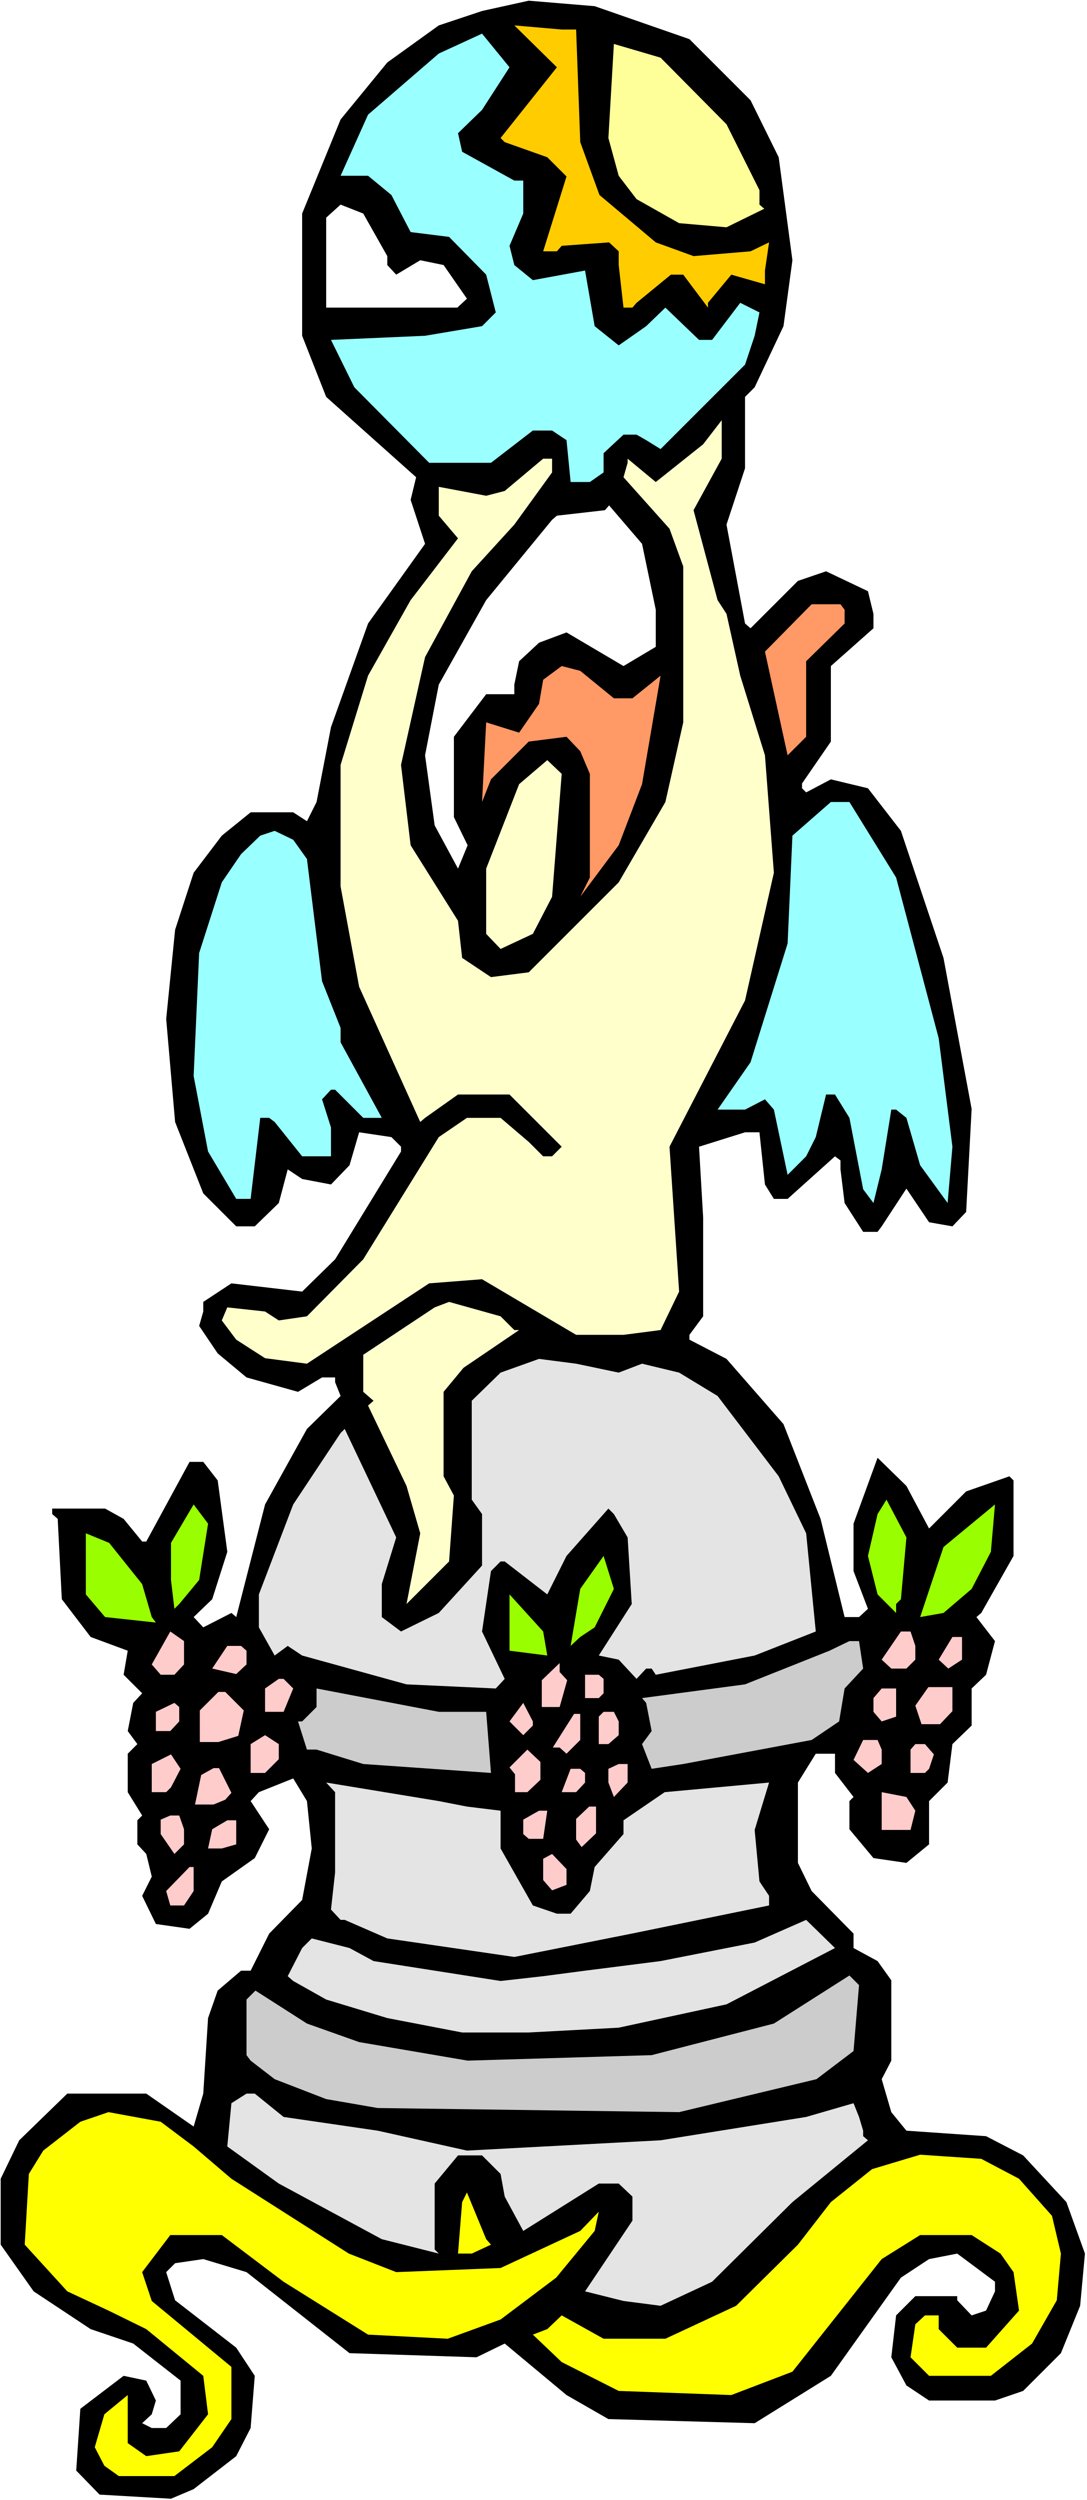
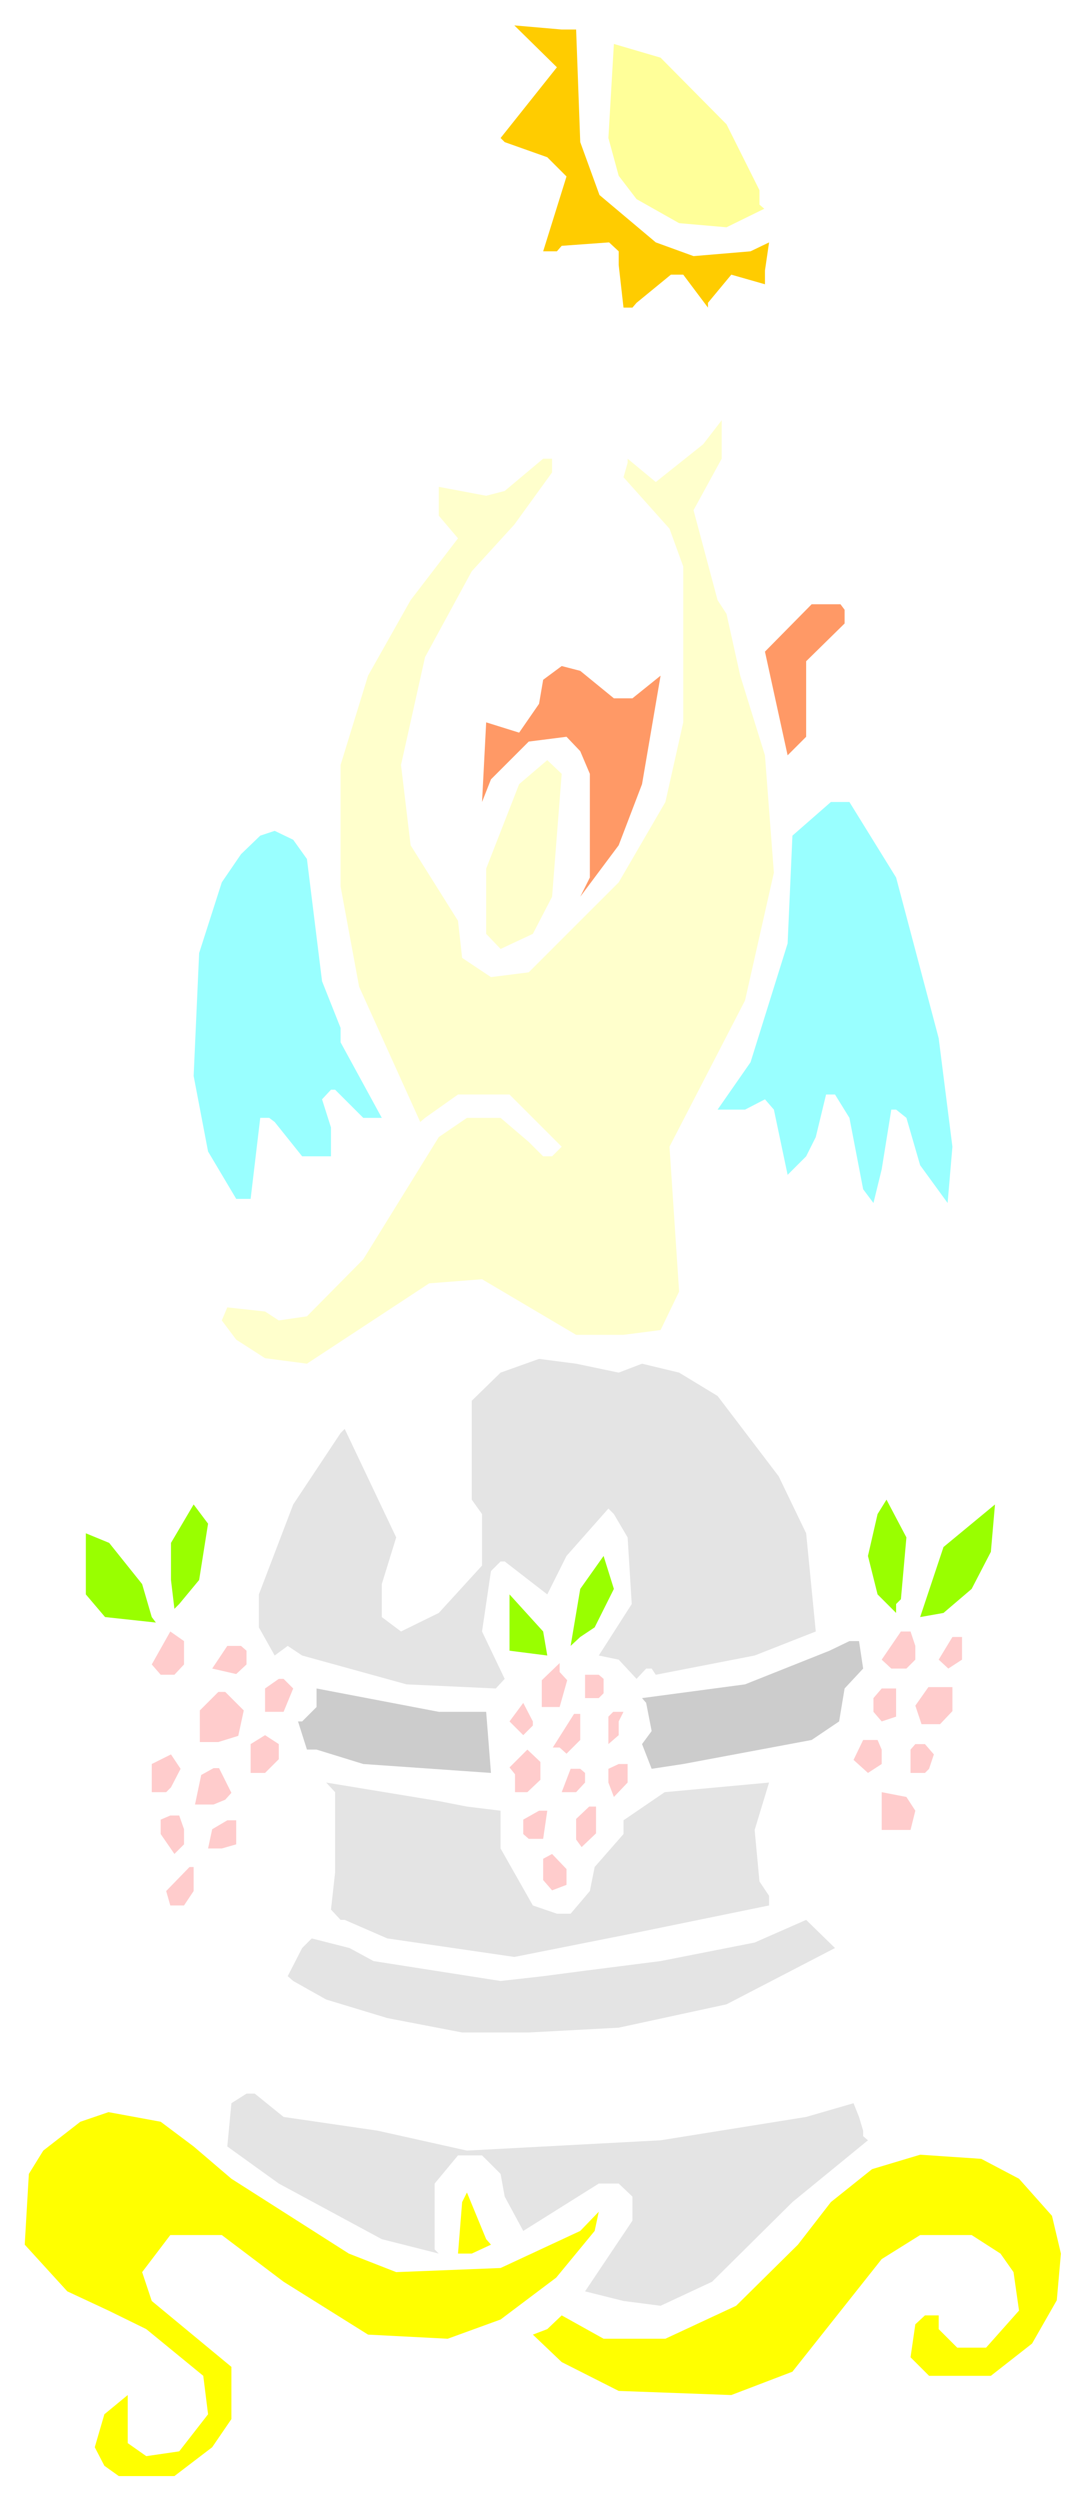
<svg xmlns="http://www.w3.org/2000/svg" xmlns:ns1="http://sodipodi.sourceforge.net/DTD/sodipodi-0.dtd" xmlns:ns2="http://www.inkscape.org/namespaces/inkscape" version="1.0" width="67.691mm" height="155.668mm" id="svg59" ns1:docname="Protecting World 5.wmf">
  <rect width="100%" height="100%" fill="#808080" stroke="none" />
  <ns1:namedview id="namedview59" pagecolor="#ffffff" bordercolor="#000000" borderopacity="0.25" ns2:showpageshadow="2" ns2:pageopacity="0.0" ns2:pagecheckerboard="0" ns2:deskcolor="#d1d1d1" ns2:document-units="mm" />
  <defs id="defs1">
    <pattern id="WMFhbasepattern" patternUnits="userSpaceOnUse" width="6" height="6" x="0" y="0" />
  </defs>
  <path style="fill:#ffffff;fill-opacity:1;fill-rule:evenodd;stroke:none" d="M 0,588.353 H 255.842 V 0 H 0 Z" id="path1" />
-   <path style="fill:#000000;fill-opacity:1;fill-rule:evenodd;stroke:none" d="m 162.265,9.211 14.384,14.382 6.626,13.412 3.232,24.239 -2.101,15.513 -6.788,14.382 -2.263,2.262 v 16.805 l -4.364,13.25 4.364,23.269 1.293,1.131 11.152,-11.15 6.626,-2.262 9.859,4.686 1.293,5.333 v 3.393 l -10.02,8.888 v 17.775 l -6.788,9.857 v 1.131 l 0.97,0.97 5.818,-3.07 8.727,2.101 7.758,10.019 10.02,29.894 6.626,35.55 -1.293,24.239 -3.232,3.393 -5.495,-0.97 -5.333,-7.918 -5.818,8.888 -0.97,1.293 h -3.394 l -4.364,-6.787 -0.97,-7.918 v -2.101 l -1.293,-0.97 -11.152,10.019 h -3.232 l -2.101,-3.393 -1.293,-12.281 h -3.394 l -10.828,3.393 0.97,16.644 v 23.269 l -3.232,4.363 v 1.131 l 8.727,4.525 13.414,15.351 8.727,22.3 5.657,23.108 h 3.394 l 2.101,-1.939 -3.394,-8.888 v -11.15 l 5.657,-15.513 6.788,6.625 5.333,10.019 8.727,-8.726 10.182,-3.555 0.97,0.97 v 17.775 l -7.596,13.412 -1.131,0.97 4.364,5.656 -2.101,7.918 -3.394,3.232 v 8.726 l -4.525,4.363 -1.131,9.049 -4.364,4.363 v 10.18 l -5.333,4.363 -7.758,-1.131 -5.657,-6.787 v -6.625 l 0.97,-0.97 -4.364,-5.656 v -4.525 h -4.525 l -4.202,6.787 v 18.906 l 3.232,6.625 9.859,10.019 v 3.393 l 5.657,3.07 3.232,4.525 v 18.906 l -2.263,4.363 2.263,7.756 3.556,4.363 18.748,1.293 8.727,4.525 10.182,10.988 4.364,12.119 -1.131,12.281 -4.525,11.15 -8.889,8.888 -6.626,2.262 H 218.669 l -5.333,-3.555 -3.556,-6.625 1.131,-9.857 4.525,-4.525 h 9.859 v 0.97 l 3.394,3.555 3.394,-1.131 2.101,-4.525 v -2.262 l -8.889,-6.625 -6.626,1.293 -6.626,4.363 -16.485,23.108 -17.94,11.15 -34.425,-0.97 -9.859,-5.656 -14.546,-12.119 -6.626,3.232 -29.899,-0.97 -24.243,-19.068 -10.182,-3.07 -6.626,0.97 -2.101,2.101 2.101,6.625 14.384,11.15 4.364,6.625 -0.97,12.281 -3.394,6.625 -10.02,7.756 -5.333,2.262 -16.808,-0.97 -5.495,-5.656 0.97,-14.543 10.182,-7.756 5.333,1.131 2.263,4.686 -0.97,3.232 -2.263,2.101 2.263,1.131 H 39.112 l 3.394,-3.232 v -7.918 L 31.354,551.51 21.334,548.117 7.919,539.23 0.162,528.241 V 512.729 L 4.525,503.68 15.839,492.691 h 18.586 l 11.152,7.756 2.263,-7.756 1.131,-17.775 2.263,-6.464 5.495,-4.686 h 2.263 l 4.364,-8.726 7.758,-7.918 2.263,-12.119 -1.131,-11.15 -3.232,-5.332 -8.081,3.232 -1.939,2.101 4.364,6.625 -3.394,6.787 -7.758,5.494 -3.232,7.595 -4.364,3.555 -7.919,-1.131 -3.232,-6.625 2.263,-4.525 -1.293,-5.333 -2.101,-2.262 v -5.656 l 1.131,-1.131 -3.394,-5.494 v -9.049 l 2.263,-2.262 -2.263,-3.07 1.293,-6.625 2.101,-2.262 -4.364,-4.363 0.97,-5.656 -8.727,-3.232 -6.788,-8.888 -0.97,-18.906 -1.293,-1.131 v -1.293 h 12.445 l 4.364,2.424 4.364,5.333 h 0.97 l 10.182,-18.745 h 3.232 l 3.394,4.363 2.263,16.805 -3.556,11.15 -4.364,4.201 2.263,2.424 6.626,-3.393 1.131,0.97 6.788,-26.501 9.859,-17.775 7.919,-7.756 -1.293,-3.232 v -1.131 h -3.071 l -5.657,3.393 -12.121,-3.393 -6.788,-5.656 -4.364,-6.464 0.97,-3.393 v -2.262 l 6.626,-4.363 16.647,1.939 7.758,-7.595 15.515,-25.37 v -1.131 l -2.263,-2.262 -7.596,-1.131 -2.263,7.756 -4.364,4.525 -6.788,-1.293 -3.394,-2.262 -2.101,7.918 -5.657,5.494 h -4.364 l -7.758,-7.756 -6.626,-16.805 -2.101,-24.239 2.101,-21.007 4.364,-13.412 6.626,-8.726 6.788,-5.494 h 10.02 l 3.232,2.101 2.263,-4.525 3.394,-17.613 8.727,-24.4 13.414,-18.745 -3.394,-10.342 1.293,-5.332 L 76.769,93.4 71.112,79.018 V 50.255 L 80.163,28.117 91.153,14.705 103.274,5.979 113.456,2.585 124.446,0.162 139.961,1.454 Z" id="path2" />
  <path style="fill:#ffcc00;fill-opacity:1;fill-rule:evenodd;stroke:none" d="m 135.598,6.948 0.97,26.501 4.525,12.443 13.253,11.15 8.889,3.232 13.414,-1.131 4.364,-2.101 -0.97,6.625 v 3.232 l -7.919,-2.262 -5.495,6.625 v 1.131 l -5.818,-7.756 h -2.909 l -8.081,6.625 -0.97,1.131 h -2.101 l -1.131,-10.019 v -3.232 l -2.263,-2.101 -11.152,0.808 -1.131,1.293 h -3.232 l 5.495,-17.613 -4.525,-4.525 -10.02,-3.555 -0.97,-0.97 13.253,-16.644 -10.02,-9.857 11.152,0.97 z" id="path3" />
-   <path style="fill:#99ffff;fill-opacity:1;fill-rule:evenodd;stroke:none" d="m 113.456,25.855 -5.657,5.494 0.97,4.363 12.283,6.787 h 2.101 v 7.756 l -3.232,7.595 1.131,4.525 4.364,3.555 12.283,-2.262 2.263,13.089 5.657,4.525 6.465,-4.525 4.525,-4.363 7.919,7.595 h 3.071 l 6.626,-8.726 4.525,2.262 -1.131,5.494 -2.263,6.787 -19.879,19.876 -3.394,-2.101 -2.263,-1.293 h -3.071 l -4.687,4.363 v 4.525 l -3.232,2.262 h -4.525 l -0.97,-9.857 -3.394,-2.262 h -4.525 l -9.859,7.595 H 101.011 L 83.395,91.137 77.9,79.988 l 22.142,-0.97 13.414,-2.262 3.232,-3.232 -2.263,-8.888 -8.727,-8.888 -9.051,-1.131 -4.525,-8.726 -5.495,-4.525 h -6.465 l 6.465,-14.382 16.647,-14.382 10.182,-4.686 6.465,7.918 z" id="path4" />
  <path style="fill:#ffff99;fill-opacity:1;fill-rule:evenodd;stroke:none" d="m 170.992,29.248 7.758,15.513 v 3.393 l 1.131,0.97 -8.889,4.363 -11.152,-0.97 -10.02,-5.656 -4.202,-5.494 -2.424,-8.888 1.293,-22.138 10.99,3.232 z" id="path5" />
  <path style="fill:#ffffff;fill-opacity:1;fill-rule:evenodd;stroke:none" d="m 91.153,60.273 v 2.101 l 2.101,2.262 5.657,-3.393 5.495,1.131 5.495,7.918 -2.263,2.101 H 76.769 V 51.224 l 3.394,-3.07 5.333,2.101 z" id="path6" />
  <path style="fill:#ffffcc;fill-opacity:1;fill-rule:evenodd;stroke:none" d="m 163.234,120.062 5.657,21.168 2.101,3.232 3.232,14.543 5.818,18.745 2.101,27.632 -6.788,30.056 -17.778,34.419 2.263,34.096 -4.364,9.049 -8.727,1.131 h -11.152 l -22.142,-13.089 -12.445,0.97 -28.768,18.906 -9.859,-1.293 -6.788,-4.363 -3.394,-4.525 1.293,-3.07 8.889,0.97 3.232,2.101 6.626,-0.97 13.253,-13.412 17.778,-28.763 6.626,-4.525 h 7.919 l 6.626,5.656 3.394,3.393 h 2.101 l 2.263,-2.262 -12.283,-12.281 h -12.121 l -7.758,5.494 -1.131,0.97 -14.384,-31.833 -4.364,-23.592 v -28.602 l 6.465,-21.007 10.02,-17.775 11.152,-14.543 -4.525,-5.333 v -6.787 l 11.152,2.101 4.364,-1.131 9.051,-7.595 h 2.101 v 3.232 l -8.889,12.281 -10.02,10.988 -10.99,20.199 -5.657,25.37 2.263,18.906 11.152,17.775 0.97,8.726 6.788,4.525 8.889,-1.131 21.172,-21.168 10.99,-18.906 4.202,-18.745 v -36.681 l -3.232,-8.888 -10.828,-12.119 0.97,-3.393 v -0.97 l 6.626,5.494 11.152,-8.888 4.364,-5.656 v 9.049 z" id="path7" />
  <path style="fill:#ffffff;fill-opacity:1;fill-rule:evenodd;stroke:none" d="m 154.345,143.493 v 8.726 l -7.596,4.525 -13.414,-7.918 -6.465,2.424 -4.687,4.363 -1.131,5.494 v 2.262 h -6.626 l -7.596,10.019 v 18.906 l 3.232,6.625 -2.263,5.494 -5.495,-10.18 -2.263,-16.482 3.232,-16.644 11.152,-19.876 15.515,-18.906 1.131,-0.97 11.313,-1.293 0.97,-1.131 7.758,9.049 z" id="path8" />
  <path style="fill:#ff9966;fill-opacity:1;fill-rule:evenodd;stroke:none" d="m 198.79,143.493 v 3.232 l -9.051,8.888 v 17.775 l -4.364,4.363 -5.333,-24.4 10.99,-11.15 h 6.788 z" id="path9" />
  <path style="fill:#ff9966;fill-opacity:1;fill-rule:evenodd;stroke:none" d="m 144.487,164.338 h 4.364 l 6.626,-5.333 -4.364,25.531 -5.495,14.382 -9.051,12.119 2.263,-4.525 v -24.4 l -2.263,-5.333 -3.232,-3.393 -8.889,1.131 -8.889,8.888 -2.101,5.333 0.97,-18.745 7.758,2.424 4.687,-6.787 0.97,-5.656 4.364,-3.232 4.364,1.131 z" id="path10" />
  <path style="fill:#ffffcc;fill-opacity:1;fill-rule:evenodd;stroke:none" d="m 129.941,211.038 -4.525,8.726 -7.596,3.555 -3.394,-3.555 v -15.351 l 7.758,-19.876 6.626,-5.656 3.394,3.232 z" id="path11" />
  <path style="fill:#99ffff;fill-opacity:1;fill-rule:evenodd;stroke:none" d="m 210.912,206.513 10.02,37.812 3.232,25.531 -1.131,13.25 -6.465,-8.888 -3.232,-11.15 -2.424,-1.939 h -1.131 l -2.263,14.058 -1.939,7.918 -2.424,-3.232 -3.232,-16.805 -3.394,-5.494 h -2.101 l -2.424,10.019 -2.263,4.525 -4.364,4.363 -3.232,-15.351 -2.101,-2.424 -4.687,2.424 H 168.891 l 7.758,-11.15 8.727,-27.955 1.131,-25.37 9.051,-7.918 h 4.364 z" id="path12" />
  <path style="fill:#99ffff;fill-opacity:1;fill-rule:evenodd;stroke:none" d="m 72.243,202.15 3.556,28.763 4.364,10.988 v 3.393 l 9.697,17.775 h -4.364 l -6.626,-6.625 h -0.97 l -2.101,2.262 2.101,6.625 v 6.787 h -6.788 l -6.465,-8.08 -1.293,-0.97 h -2.101 l -2.263,19.068 h -3.394 l -6.626,-11.15 -3.394,-17.775 1.293,-28.925 5.333,-16.644 4.525,-6.625 4.525,-4.363 3.394,-1.131 4.364,2.101 z" id="path13" />
-   <path style="fill:#ffffcc;fill-opacity:1;fill-rule:evenodd;stroke:none" d="m 121.052,313.002 h 1.131 l -13.091,8.888 -4.687,5.656 v 19.876 l 2.424,4.525 -1.131,15.513 -10.02,10.019 3.232,-16.644 -3.232,-11.15 -9.051,-18.906 1.293,-1.131 -2.424,-2.101 v -8.726 l 16.808,-11.15 3.394,-1.293 12.121,3.393 z" id="path14" />
  <path style="fill:#e4e4e4;fill-opacity:1;fill-rule:evenodd;stroke:none" d="m 145.618,323.021 5.495,-2.101 8.727,2.101 9.051,5.494 14.384,18.906 6.465,13.412 2.263,23.108 -14.384,5.656 -23.273,4.525 -0.97,-1.454 h -1.293 l -2.263,2.424 -4.202,-4.525 -4.687,-0.97 7.758,-12.119 -0.97,-15.674 -3.232,-5.494 -1.293,-1.293 -9.859,11.15 -4.525,9.049 -10.02,-7.756 h -0.97 l -2.263,2.262 -2.101,14.22 5.333,11.15 -2.101,2.262 -21.01,-0.97 -24.566,-6.787 -3.394,-2.262 -3.071,2.262 -3.717,-6.625 v -7.756 l 8.081,-21.168 11.152,-16.805 0.97,-0.97 12.121,25.531 -3.394,10.988 v 7.756 l 4.525,3.393 8.889,-4.363 10.182,-11.15 v -12.119 l -2.424,-3.393 v -23.269 l 6.788,-6.625 9.051,-3.232 8.727,1.131 z" id="path15" />
  <path style="fill:#99ff00;fill-opacity:1;fill-rule:evenodd;stroke:none" d="m 212.043,376.346 -1.131,1.131 v 2.101 l -4.364,-4.363 -2.263,-9.049 2.263,-9.857 2.101,-3.393 4.687,8.888 z" id="path16" />
  <path style="fill:#99ff00;fill-opacity:1;fill-rule:evenodd;stroke:none" d="m 46.869,371.821 -4.687,5.656 -1.131,1.131 -0.808,-6.787 v -8.726 l 5.333,-9.049 3.394,4.525 z" id="path17" />
  <path style="fill:#99ff00;fill-opacity:1;fill-rule:evenodd;stroke:none" d="m 228.69,373.922 -6.626,5.656 -5.495,0.97 5.495,-16.482 12.121,-10.019 -0.97,11.15 z" id="path18" />
  <path style="fill:#99ff00;fill-opacity:1;fill-rule:evenodd;stroke:none" d="m 33.455,372.791 2.263,7.756 0.97,1.293 -11.96,-1.293 -4.525,-5.332 v -14.382 l 5.495,2.262 z" id="path19" />
  <path style="fill:#99ff00;fill-opacity:1;fill-rule:evenodd;stroke:none" d="m 139.961,382.971 -3.394,2.262 -2.263,2.101 2.263,-13.412 5.495,-7.756 2.424,7.756 z" id="path20" />
  <path style="fill:#99ff00;fill-opacity:1;fill-rule:evenodd;stroke:none" d="m 128.81,389.596 -8.889,-1.131 v -13.25 l 7.919,8.726 z" id="path21" />
  <path style="fill:#ffcccc;fill-opacity:1;fill-rule:evenodd;stroke:none" d="m 43.314,391.697 -2.263,2.424 h -3.232 l -2.101,-2.424 4.364,-7.756 3.232,2.262 z" id="path22" />
  <path style="fill:#ffcccc;fill-opacity:1;fill-rule:evenodd;stroke:none" d="m 215.437,387.334 v 3.232 l -2.101,2.101 h -3.556 l -2.263,-2.101 4.525,-6.625 h 2.263 z" id="path23" />
  <path style="fill:#ffcccc;fill-opacity:1;fill-rule:evenodd;stroke:none" d="m 226.427,390.566 -3.232,2.101 -2.263,-2.101 3.232,-5.332 h 2.263 z" id="path24" />
  <path style="fill:#cccccc;fill-opacity:1;fill-rule:evenodd;stroke:none" d="m 203.154,392.666 -4.364,4.686 -1.293,7.756 -6.465,4.363 -30.223,5.656 -7.434,1.131 -2.263,-5.817 2.263,-3.07 -1.293,-6.625 -0.97,-1.131 24.243,-3.232 19.879,-7.918 4.687,-2.262 h 2.263 z" id="path25" />
  <path style="fill:#ffcccc;fill-opacity:1;fill-rule:evenodd;stroke:none" d="m 58.021,388.465 v 3.232 l -2.424,2.262 -5.657,-1.293 3.556,-5.333 h 3.232 z" id="path26" />
  <path style="fill:#ffcccc;fill-opacity:1;fill-rule:evenodd;stroke:none" d="m 133.497,395.413 -1.778,6.302 h -4.202 v -6.302 l 4.202,-4.04 v 2.101 z" id="path27" />
  <path style="fill:#ffcccc;fill-opacity:1;fill-rule:evenodd;stroke:none" d="m 142.062,395.09 v 3.393 l -1.131,1.131 h -3.232 v -5.494 h 3.232 z" id="path28" />
  <path style="fill:#ffcccc;fill-opacity:1;fill-rule:evenodd;stroke:none" d="m 69.011,397.353 -2.263,5.494 h -4.364 v -5.494 l 3.232,-2.262 h 1.131 z" id="path29" />
  <path style="fill:#cccccc;fill-opacity:1;fill-rule:evenodd;stroke:none" d="m 114.426,402.847 1.131,14.382 -30.061,-2.101 -10.99,-3.393 h -2.263 l -2.101,-6.625 h 0.97 l 3.394,-3.393 v -4.363 l 28.768,5.494 z" id="path30" />
  <path style="fill:#ffcccc;fill-opacity:1;fill-rule:evenodd;stroke:none" d="m 210.912,403.978 -3.394,1.131 -1.939,-2.262 v -3.232 l 1.939,-2.262 h 3.394 z" id="path31" />
  <path style="fill:#ffcccc;fill-opacity:1;fill-rule:evenodd;stroke:none" d="m 224.164,402.685 -2.909,3.07 h -4.364 l -1.455,-4.363 3.071,-4.363 h 5.657 z" id="path32" />
  <path style="fill:#ffcccc;fill-opacity:1;fill-rule:evenodd;stroke:none" d="m 57.374,402.523 -1.293,5.979 -4.687,1.454 h -4.364 v -7.433 l 4.364,-4.363 h 1.616 z" id="path33" />
-   <path style="fill:#ffcccc;fill-opacity:1;fill-rule:evenodd;stroke:none" d="m 42.182,405.109 -2.101,2.262 h -3.394 v -4.525 l 4.364,-2.101 1.131,0.97 z" id="path34" />
  <path style="fill:#ffcccc;fill-opacity:1;fill-rule:evenodd;stroke:none" d="m 125.416,406.078 -2.263,2.262 -3.232,-3.232 3.232,-4.363 2.263,4.363 z" id="path35" />
-   <path style="fill:#ffcccc;fill-opacity:1;fill-rule:evenodd;stroke:none" d="m 145.618,405.109 v 3.232 l -2.424,2.101 h -2.263 v -6.464 l 1.131,-1.131 h 2.424 z" id="path36" />
+   <path style="fill:#ffcccc;fill-opacity:1;fill-rule:evenodd;stroke:none" d="m 145.618,405.109 v 3.232 l -2.424,2.101 v -6.464 l 1.131,-1.131 h 2.424 z" id="path36" />
  <path style="fill:#ffcccc;fill-opacity:1;fill-rule:evenodd;stroke:none" d="m 136.567,409.472 -3.232,3.232 -1.616,-1.454 h -1.616 l 5.01,-7.918 h 1.455 z" id="path37" />
  <path style="fill:#ffcccc;fill-opacity:1;fill-rule:evenodd;stroke:none" d="m 65.617,413.996 -3.232,3.232 h -3.394 v -6.787 l 3.394,-2.101 3.232,2.101 z" id="path38" />
  <path style="fill:#ffcccc;fill-opacity:1;fill-rule:evenodd;stroke:none" d="m 207.518,411.734 v 3.393 l -3.232,2.101 -3.394,-3.07 2.263,-4.686 h 3.394 z" id="path39" />
  <path style="fill:#ffcccc;fill-opacity:1;fill-rule:evenodd;stroke:none" d="m 219.801,412.865 -1.131,3.393 -0.97,0.97 h -3.394 v -5.494 l 1.131,-1.293 h 2.263 z" id="path40" />
  <path style="fill:#ffcccc;fill-opacity:1;fill-rule:evenodd;stroke:none" d="m 40.243,420.622 -1.131,1.131 h -3.394 v -6.625 l 4.525,-2.262 2.263,3.393 z" id="path41" />
  <path style="fill:#ffcccc;fill-opacity:1;fill-rule:evenodd;stroke:none" d="m 127.194,418.844 -3.071,2.909 h -2.909 v -4.201 l -1.293,-1.616 4.202,-4.201 3.071,2.909 z" id="path42" />
  <path style="fill:#ffcccc;fill-opacity:1;fill-rule:evenodd;stroke:none" d="m 54.465,421.914 -1.455,1.616 -2.748,1.131 h -4.364 l 1.455,-6.948 2.909,-1.616 H 51.556 Z" id="path43" />
  <path style="fill:#ffcccc;fill-opacity:1;fill-rule:evenodd;stroke:none" d="m 147.719,419.491 -3.232,3.393 -1.293,-3.393 v -3.232 l 2.424,-1.131 h 2.101 z" id="path44" />
  <path style="fill:#ffcccc;fill-opacity:1;fill-rule:evenodd;stroke:none" d="m 137.699,417.228 v 2.262 l -2.101,2.262 h -3.394 l 2.101,-5.494 h 2.263 z" id="path45" />
  <path style="fill:#e4e4e4;fill-opacity:1;fill-rule:evenodd;stroke:none" d="m 109.9,425.146 7.919,0.97 v 8.888 l 7.596,13.412 5.657,1.939 h 3.232 l 4.525,-5.333 1.131,-5.656 6.788,-7.756 v -3.232 l 9.697,-6.625 24.566,-2.262 -3.394,11.15 1.131,12.119 2.263,3.393 v 2.262 l -32.324,6.625 -27.637,5.494 L 106.668,458.434 91.153,456.172 81.132,451.809 h -0.97 l -2.263,-2.424 0.97,-8.726 v -18.906 l -2.101,-2.262 26.505,4.363 z" id="path46" />
  <path style="fill:#ffcccc;fill-opacity:1;fill-rule:evenodd;stroke:none" d="m 215.437,426.116 -1.131,4.525 h -6.788 v -8.888 l 5.818,1.131 z" id="path47" />
  <path style="fill:#ffcccc;fill-opacity:1;fill-rule:evenodd;stroke:none" d="M 127.84,432.741 H 124.446 l -1.293,-1.131 v -3.393 l 3.717,-2.101 h 1.939 z" id="path48" />
  <path style="fill:#ffcccc;fill-opacity:1;fill-rule:evenodd;stroke:none" d="m 43.314,430.479 v 3.555 l -2.263,2.262 -3.232,-4.686 v -3.393 l 2.263,-0.97 h 2.101 z" id="path49" />
  <path style="fill:#ffcccc;fill-opacity:1;fill-rule:evenodd;stroke:none" d="m 140.285,431.448 -3.394,3.232 -1.293,-1.778 v -4.848 l 3.071,-2.909 h 1.616 z" id="path50" />
  <path style="fill:#ffcccc;fill-opacity:1;fill-rule:evenodd;stroke:none" d="m 55.597,434.034 -3.394,0.97 H 48.97 l 0.97,-4.525 3.556,-2.101 h 2.101 z" id="path51" />
  <path style="fill:#ffcccc;fill-opacity:1;fill-rule:evenodd;stroke:none" d="m 133.335,443.568 -3.394,1.293 -2.101,-2.424 v -5.009 l 2.101,-1.131 3.394,3.555 z" id="path52" />
  <path style="fill:#ffcccc;fill-opacity:1;fill-rule:evenodd;stroke:none" d="m 45.576,445.022 -2.263,3.393 h -3.232 l -0.97,-3.393 5.495,-5.656 h 0.97 z" id="path53" />
  <path style="fill:#e4e4e4;fill-opacity:1;fill-rule:evenodd;stroke:none" d="m 170.992,471.684 -25.374,5.494 -21.172,1.131 h -15.677 l -17.616,-3.393 -14.384,-4.363 -7.758,-4.363 -1.293,-1.131 3.394,-6.625 2.263,-2.262 8.889,2.262 5.657,3.07 29.899,4.686 10.02,-1.131 9.859,-1.293 17.778,-2.262 22.142,-4.363 12.121,-5.332 6.788,6.625 z" id="path54" />
-   <path style="fill:#cccccc;fill-opacity:1;fill-rule:evenodd;stroke:none" d="m 200.891,482.673 -8.727,6.625 -32.324,7.756 -70.95,-0.97 -12.121,-2.101 -12.121,-4.686 -5.657,-4.363 -0.97,-1.293 v -13.089 l 2.101,-2.101 12.121,7.756 12.283,4.363 25.536,4.363 43.314,-1.293 28.768,-7.433 17.778,-11.311 2.263,2.262 z" id="path55" />
  <path style="fill:#e4e4e4;fill-opacity:1;fill-rule:evenodd;stroke:none" d="m 66.748,498.185 22.142,3.232 21.01,4.686 45.576,-2.424 34.263,-5.494 11.152,-3.232 1.293,3.232 0.97,3.232 v 1.293 l 1.131,0.97 -17.778,14.543 -18.909,18.745 -12.121,5.656 -8.727,-1.131 -9.051,-2.262 11.152,-16.644 v -5.656 l -3.232,-3.07 h -4.687 l -17.778,11.15 -4.364,-8.08 -0.97,-5.333 -4.364,-4.363 h -5.657 l -5.495,6.625 v 15.513 l 0.97,0.97 -13.414,-3.393 -24.243,-13.089 -12.121,-8.726 0.97,-10.18 3.556,-2.262 h 1.939 z" id="path56" />
  <path style="fill:#ffff00;fill-opacity:1;fill-rule:evenodd;stroke:none" d="m 45.576,505.134 8.889,7.595 27.637,17.613 11.152,4.363 24.566,-0.97 18.748,-8.726 4.364,-4.525 -0.97,4.525 -9.051,10.988 -13.091,9.857 -12.445,4.525 L 86.627,549.41 66.748,536.967 52.203,525.979 H 40.081 l -6.626,8.726 2.263,6.787 18.748,15.513 v 12.281 l -4.525,6.625 -8.889,6.787 H 27.96 l -3.394,-2.424 -2.263,-4.363 2.263,-7.756 5.495,-4.525 v 11.311 l 4.364,3.07 7.758,-1.131 6.788,-8.726 -1.131,-9.049 -13.414,-10.988 -8.889,-4.363 -9.697,-4.525 -10.02,-10.988 0.97,-16.644 3.394,-5.494 8.727,-6.787 6.626,-2.262 12.283,2.262 z" id="path57" />
  <path style="fill:#ffff00;fill-opacity:1;fill-rule:evenodd;stroke:none" d="m 239.841,512.729 7.758,8.726 2.101,8.888 -0.97,10.988 -5.818,10.18 -9.697,7.595 H 218.669 l -4.364,-4.363 1.131,-7.756 2.263,-2.101 h 3.232 v 3.232 l 4.364,4.363 h 6.788 l 7.758,-8.726 -1.293,-9.049 -3.071,-4.363 -6.788,-4.363 h -12.121 l -9.051,5.656 -21.01,26.501 -14.384,5.494 -26.505,-0.97 -13.414,-6.787 -6.788,-6.464 3.394,-1.293 3.394,-3.232 9.859,5.494 h 14.546 l 16.647,-7.756 14.546,-14.382 7.758,-10.019 9.697,-7.756 11.313,-3.393 14.384,0.97 z" id="path58" />
  <path style="fill:#ffff00;fill-opacity:1;fill-rule:evenodd;stroke:none" d="m 115.557,528.241 -4.525,2.101 h -3.232 l 0.97,-12.119 1.131,-2.262 4.525,10.988 z" id="path59" />
</svg>